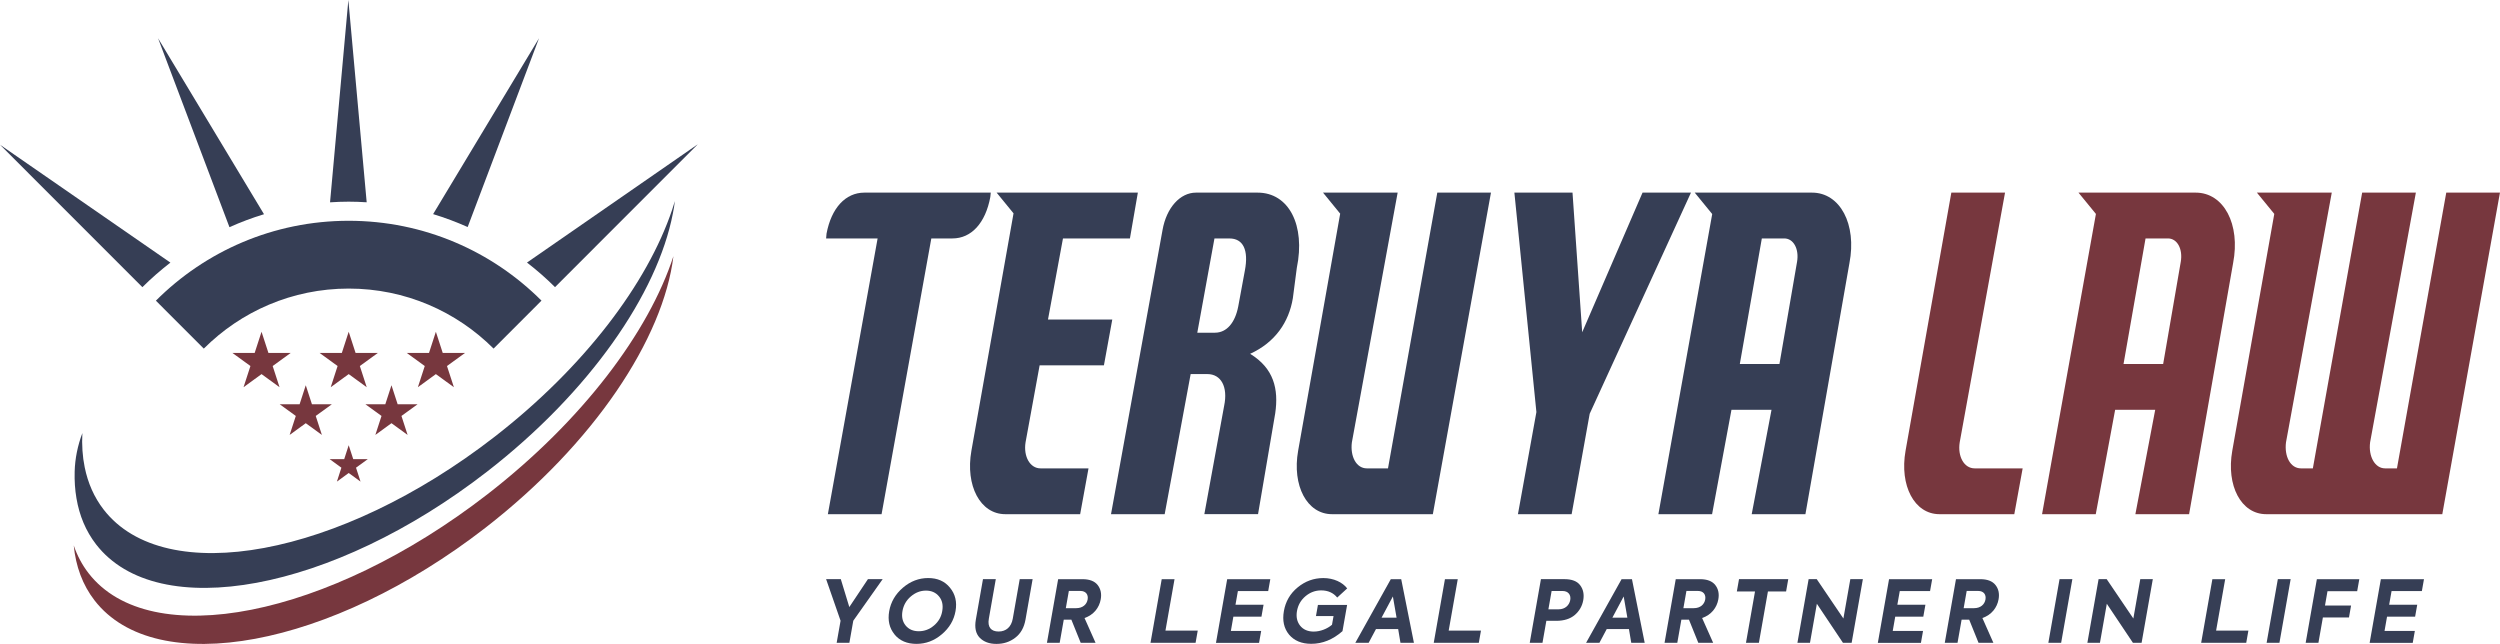
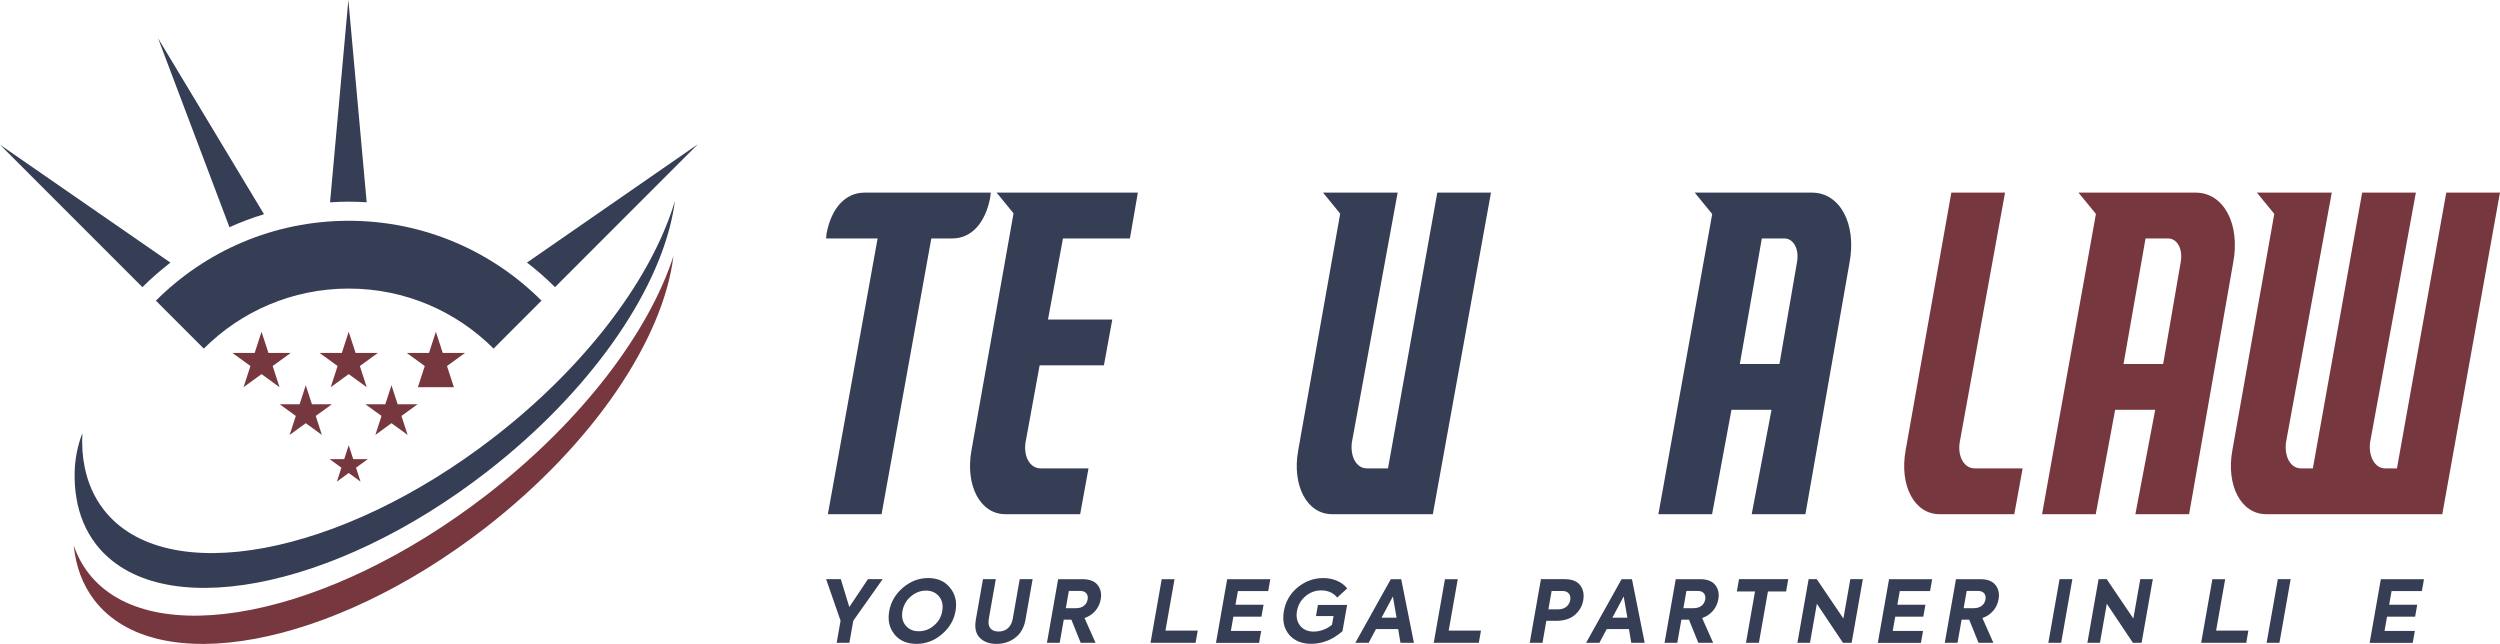
<svg xmlns="http://www.w3.org/2000/svg" width="198" height="51" viewBox="0 0 198 51" fill="none">
  <g clip-path="url(#clip0_143_1815)">
    <path fill-rule="evenodd" clip-rule="evenodd" d="M43.957 22.742L55.246 11.447C55.246 11.447 55.244 11.444 55.242 11.442L41.738 20.794C42.518 21.398 43.261 22.045 43.957 22.742Z" fill="#363E55" />
    <path fill-rule="evenodd" clip-rule="evenodd" d="M13.496 20.799L0 11.462L11.277 22.744C11.974 22.048 12.716 21.403 13.496 20.799Z" fill="#363E55" />
    <path fill-rule="evenodd" clip-rule="evenodd" d="M29.041 16.019L27.59 0L26.139 16.024C26.629 15.992 27.119 15.972 27.617 15.972C28.115 15.972 28.568 15.992 29.039 16.021L29.041 16.019Z" fill="#363E55" />
-     <path fill-rule="evenodd" clip-rule="evenodd" d="M42.69 3.029L34.303 16.958C35.242 17.243 36.154 17.586 37.039 17.981L42.69 3.029Z" fill="#363E55" />
    <path fill-rule="evenodd" clip-rule="evenodd" d="M12.518 3.029L18.173 17.993C19.058 17.596 19.97 17.25 20.909 16.966L12.518 3.029Z" fill="#363E55" />
    <path fill-rule="evenodd" clip-rule="evenodd" d="M27.617 22.855C32.099 22.855 36.154 24.672 39.091 27.608L42.886 23.811C38.978 19.902 33.579 17.486 27.617 17.486C21.655 17.486 16.254 19.904 12.346 23.814L16.141 27.61C19.078 24.672 23.136 22.855 27.617 22.855Z" fill="#363E55" />
    <path fill-rule="evenodd" clip-rule="evenodd" d="M53.447 15.948C53.41 16.262 53.359 16.583 53.292 16.904C52.069 23.259 46.708 31.049 38.561 37.365C26.345 46.838 12.486 49.413 7.612 43.117C6.798 42.065 6.286 40.833 6.055 39.462C5.94 38.79 5.893 38.086 5.913 37.355C5.94 36.315 6.153 35.285 6.519 34.312C6.519 34.307 6.521 34.302 6.523 34.297C6.474 35.246 6.533 36.151 6.707 37.002C6.96 38.253 7.453 39.384 8.21 40.36C13.084 46.656 26.94 44.078 39.159 34.603C46.281 29.082 51.277 22.435 53.236 16.605C53.31 16.382 53.381 16.164 53.444 15.943L53.447 15.948Z" fill="#363E55" />
    <path fill-rule="evenodd" clip-rule="evenodd" d="M20.714 26.276L21.26 27.954H23.021L21.596 28.989L22.14 30.667L20.714 29.629L19.289 30.667L19.834 28.989L18.409 27.954H20.169L20.714 26.276Z" fill="#77373E" />
    <path fill-rule="evenodd" clip-rule="evenodd" d="M24.217 30.512L24.705 32.016H26.286L25.006 32.943L25.494 34.446L24.217 33.517L22.94 34.446L23.428 32.943L22.15 32.016H23.729L24.217 30.512Z" fill="#77373E" />
    <path fill-rule="evenodd" clip-rule="evenodd" d="M31.005 30.512L31.493 32.016H33.074L31.795 32.943L32.282 34.446L31.005 33.517L29.728 34.446L30.216 32.943L28.939 32.016H30.517L31.005 30.512Z" fill="#77373E" />
    <path fill-rule="evenodd" clip-rule="evenodd" d="M27.617 26.276L28.162 27.954H29.924L28.5 28.989L29.044 30.667L27.617 29.629L26.193 30.667L26.737 28.989L25.313 27.954H27.073L27.617 26.276Z" fill="#77373E" />
    <path fill-rule="evenodd" clip-rule="evenodd" d="M27.617 35.261L27.975 36.362H29.132L28.196 37.041L28.554 38.143L27.617 37.461L26.683 38.143L27.038 37.041L26.105 36.362H27.262L27.617 35.261Z" fill="#77373E" />
-     <path fill-rule="evenodd" clip-rule="evenodd" d="M34.521 26.276L35.065 27.954H36.828L35.401 28.989L35.948 30.667L34.521 29.629L33.096 30.667L33.641 28.989L32.216 27.954H33.977L34.521 26.276Z" fill="#77373E" />
+     <path fill-rule="evenodd" clip-rule="evenodd" d="M34.521 26.276L35.065 27.954H36.828L35.401 28.989L35.948 30.667L33.096 30.667L33.641 28.989L32.216 27.954H33.977L34.521 26.276Z" fill="#77373E" />
    <path fill-rule="evenodd" clip-rule="evenodd" d="M53.337 20.279C52.545 26.811 47.049 35.126 38.441 41.802C26.222 51.275 12.366 53.85 7.49 47.554C6.539 46.325 5.999 44.846 5.84 43.198C6.112 43.997 6.502 44.736 7.014 45.398C11.888 51.694 26.029 48.893 38.6 39.151C46.127 33.313 51.383 26.311 53.339 20.279H53.337Z" fill="#77373E" />
    <path d="M75.435 18.884H73.761L69.821 40.723H65.567L69.507 18.884H65.428L65.462 18.501C65.844 16.477 66.962 15.256 68.46 15.256H78.468L78.433 15.604C78.051 17.662 76.933 18.884 75.435 18.884Z" fill="#363E55" />
    <path d="M89.49 18.884L90.118 15.256H78.931L80.272 16.897L76.935 35.7C76.447 38.457 77.632 40.723 79.62 40.723H85.548L86.21 37.095H82.41C81.574 37.095 81.049 36.154 81.223 35.038L82.339 28.933H87.431L88.093 25.305H83.001L84.187 18.886H89.487L89.49 18.884Z" fill="#363E55" />
-     <path d="M92.246 40.725H87.992L92.072 18.221C92.385 16.443 93.467 15.256 94.722 15.256H99.603C102.079 15.256 103.403 17.839 102.707 21.221L102.393 23.627C102.079 25.511 100.998 27.115 99.01 28.023C100.892 29.173 101.277 30.814 100.998 32.732L99.637 40.721H95.384L96.953 32.138C97.266 30.637 96.708 29.627 95.626 29.627H94.3L92.243 40.721L92.246 40.725ZM94.827 26.35H96.222C97.164 26.35 97.826 25.548 98.071 24.258L98.593 21.432C98.907 19.791 98.453 18.886 97.372 18.886H96.185L94.825 26.352L94.827 26.35Z" fill="#363E55" />
-     <path d="M121.682 32.631L119.939 15.256H124.543L125.31 26.316L130.089 15.256H133.925L125.904 32.769L124.474 40.723H120.221L121.684 32.629L121.682 32.631Z" fill="#363E55" />
    <path d="M143.513 15.256H134.222L135.607 16.951L131.344 40.725H135.597L137.132 32.457H140.304L138.735 40.725H142.989L146.475 20.839C147.068 17.768 145.742 15.256 143.511 15.256H143.513ZM142.327 20.733L140.932 28.827H137.794L139.537 18.884H141.314C142.047 18.884 142.501 19.72 142.327 20.733Z" fill="#363E55" />
    <path d="M150.92 35.7L154.546 15.256H158.799L155.208 35.038C155.033 36.154 155.556 37.095 156.394 37.095H160.194L159.532 40.723H153.604C151.616 40.723 150.432 38.454 150.92 35.7Z" fill="#77373E" />
    <path d="M173.901 15.256H164.616L165.997 16.944L161.731 40.725H165.984L167.519 32.457H170.692L169.122 40.725H173.376L176.862 20.839C177.455 17.768 176.129 15.256 173.898 15.256H173.901ZM172.717 20.733L171.322 28.827H168.184L169.927 18.884H171.704C172.437 18.884 172.891 19.72 172.717 20.733Z" fill="#77373E" />
    <path d="M193.744 15.256L189.839 37.095H188.897C188.096 37.095 187.571 36.154 187.711 35.038L191.337 15.256H187.083L183.178 37.095H182.236C181.4 37.095 180.912 36.154 181.05 35.038L184.676 15.256H178.745L180.123 16.941L176.796 35.7C176.308 38.457 177.492 40.723 179.481 40.723H193.43L197.997 15.254H193.744V15.256Z" fill="#77373E" />
    <path d="M113.834 15.256L109.929 37.095H108.254C107.418 37.095 106.928 36.154 107.068 35.038L110.694 15.256H104.783L106.143 16.922L102.812 35.7C102.324 38.457 103.508 40.723 105.496 40.723H113.481L118.085 15.254H113.832L113.834 15.256Z" fill="#363E55" />
    <path d="M69.907 45.869L67.58 49.163L67.271 50.909H66.264L66.573 49.163L65.428 45.869H66.592L67.266 48.079L68.74 45.869H69.907Z" fill="#363E55" />
    <path d="M70.851 50.249C70.441 49.752 70.297 49.138 70.424 48.407C70.552 47.679 70.915 47.056 71.51 46.546C72.111 46.033 72.778 45.781 73.513 45.781C74.249 45.781 74.825 46.033 75.239 46.546C75.661 47.058 75.805 47.672 75.678 48.395C75.55 49.119 75.19 49.732 74.59 50.237C73.996 50.742 73.329 50.995 72.587 50.995C71.844 50.995 71.26 50.75 70.848 50.252L70.851 50.249ZM74.374 47.24C74.121 46.933 73.781 46.776 73.337 46.776C72.893 46.776 72.498 46.933 72.135 47.24C71.775 47.547 71.557 47.937 71.476 48.393C71.395 48.849 71.476 49.231 71.724 49.538C71.976 49.845 72.324 49.994 72.768 49.994C73.212 49.994 73.614 49.845 73.974 49.538C74.335 49.231 74.553 48.849 74.626 48.393C74.707 47.929 74.626 47.547 74.374 47.24Z" fill="#363E55" />
    <path d="M77.852 45.869H78.867L78.316 49.001C78.195 49.675 78.499 50.016 79.09 50.016C79.681 50.016 80.095 49.656 80.211 49.001L80.762 45.869H81.784L81.221 49.067C81.108 49.702 80.841 50.178 80.409 50.507C79.983 50.836 79.485 50.998 78.919 50.998C78.352 50.998 77.911 50.833 77.592 50.507C77.276 50.178 77.176 49.702 77.288 49.067L77.852 45.869Z" fill="#363E55" />
    <path d="M85.592 50.912L84.852 49.077H84.251L83.927 50.912H82.918L83.805 45.871H85.734C86.293 45.871 86.695 46.028 86.936 46.335C87.173 46.641 87.259 47.017 87.178 47.468C87.063 48.123 86.619 48.702 85.894 48.947L86.769 50.912H85.59H85.592ZM84.653 46.803L84.413 48.167H85.237C85.761 48.167 86.073 47.865 86.141 47.478C86.207 47.095 86.002 46.803 85.565 46.803H84.651H84.653Z" fill="#363E55" />
    <path d="M91.12 50.912L92.008 45.871H93.023L92.304 49.943H94.861L94.69 50.912H91.115H91.12Z" fill="#363E55" />
    <path d="M96.306 50.912L97.193 45.871H100.608L100.442 46.813H98.041L97.85 47.897H100.074L99.907 48.839H97.683L97.485 49.972H99.885L99.718 50.914H96.303L96.306 50.912Z" fill="#363E55" />
    <path d="M102.091 50.257C101.687 49.766 101.552 49.146 101.684 48.395C101.817 47.637 102.18 47.009 102.778 46.519C103.376 46.028 104.053 45.783 104.81 45.783C105.629 45.783 106.328 46.117 106.698 46.602L105.908 47.326C105.6 46.95 105.175 46.759 104.639 46.759C104.168 46.759 103.754 46.916 103.391 47.223C103.03 47.529 102.805 47.919 102.721 48.39C102.641 48.846 102.721 49.236 102.967 49.55C103.219 49.864 103.579 50.021 104.05 50.021C104.57 50.021 105.119 49.803 105.494 49.482L105.617 48.792H104.224L104.379 47.912H106.691L106.325 49.987C105.568 50.654 104.744 50.99 103.852 50.99C103.087 50.99 102.503 50.745 102.091 50.259V50.257Z" fill="#363E55" />
    <path d="M110.917 50.912L110.735 49.82H108.978L108.396 50.912H107.34L110.152 45.871H110.976L111.983 50.912H110.919H110.917ZM110.316 47.24L109.421 48.917H110.608L110.316 47.24Z" fill="#363E55" />
    <path d="M113.552 50.912L114.44 45.871H115.455L114.736 49.943H117.293L117.122 50.912H113.547H113.552Z" fill="#363E55" />
    <path d="M123.905 45.869C124.499 45.869 124.913 46.033 125.151 46.354C125.394 46.676 125.474 47.071 125.394 47.534C125.31 48.005 125.085 48.395 124.722 48.707C124.361 49.013 123.871 49.17 123.248 49.17H122.471L122.165 50.909H121.155L122.042 45.869H123.903H123.905ZM123.442 48.258C123.962 48.258 124.29 47.929 124.364 47.522C124.435 47.12 124.209 46.806 123.753 46.806H122.888L122.633 48.258H123.445H123.442Z" fill="#363E55" />
    <path d="M129.196 50.912L129.012 49.82H127.254L126.673 50.912H125.617L128.429 45.871H129.252L130.26 50.912H129.196ZM128.595 47.24L127.701 48.917H128.887L128.595 47.24Z" fill="#363E55" />
    <path d="M134.506 50.912L133.766 49.077H133.165L132.842 50.912H131.832L132.719 45.871H134.648C135.207 45.871 135.609 46.028 135.85 46.335C136.088 46.641 136.173 47.017 136.092 47.468C135.977 48.123 135.533 48.702 134.808 48.947L135.683 50.912H134.504H134.506ZM133.565 46.803L133.325 48.167H134.148C134.673 48.167 134.984 47.865 135.053 47.478C135.119 47.095 134.913 46.803 134.477 46.803H133.562H133.565Z" fill="#363E55" />
    <path d="M138.997 46.845H137.558L137.73 45.869H141.63L141.459 46.845H140.02L139.304 50.912H138.281L138.997 46.845Z" fill="#363E55" />
    <path d="M146.543 45.869H147.539L146.651 50.909H145.962L143.896 47.819L143.351 50.909H142.356L143.243 45.869H143.886L145.997 48.986L146.546 45.869H146.543Z" fill="#363E55" />
    <path d="M148.725 50.912L149.613 45.871H153.028L152.861 46.813H150.461L150.27 47.897H152.493L152.326 48.839H150.103L149.904 49.972H152.304L152.138 50.914H148.723L148.725 50.912Z" fill="#363E55" />
    <path d="M156.701 50.912L155.96 49.077H155.36L155.036 50.912H154.026L154.913 45.871H156.843C157.402 45.871 157.804 46.028 158.044 46.335C158.284 46.641 158.368 47.017 158.287 47.468C158.172 48.123 157.728 48.702 157.005 48.947L157.877 50.912H156.698H156.701ZM155.762 46.803L155.521 48.167H156.345C156.87 48.167 157.181 47.865 157.25 47.478C157.316 47.095 157.11 46.803 156.674 46.803H155.762Z" fill="#363E55" />
    <path d="M163.116 45.869H164.131L163.243 50.909H162.229L163.116 45.869Z" fill="#363E55" />
    <path d="M169.508 45.869H170.503L169.615 50.909H168.927L166.86 47.819L166.316 50.909H165.32L166.208 45.869H166.85L168.961 48.986L169.51 45.869H169.508Z" fill="#363E55" />
    <path d="M174.332 50.912L175.22 45.871H176.234L175.516 49.943H178.073L177.902 50.912H174.327H174.332Z" fill="#363E55" />
    <path d="M180.405 45.869H181.42L180.532 50.909H179.517L180.405 45.869Z" fill="#363E55" />
-     <path d="M182.609 50.912L183.496 45.871H186.857L186.688 46.825H184.337L184.139 47.959H186.205L186.039 48.905H183.972L183.619 50.912H182.609Z" fill="#363E55" />
    <path d="M187.676 50.912L188.564 45.871H191.979L191.812 46.813H189.412L189.221 47.897H191.444L191.278 48.839H189.054L188.855 49.972H191.256L191.089 50.914H187.674L187.676 50.912Z" fill="#363E55" />
  </g>
  <defs>
    <clipPath id="clip0_143_1815">
      <rect width="198" height="51" fill="white" />
    </clipPath>
  </defs>
</svg>